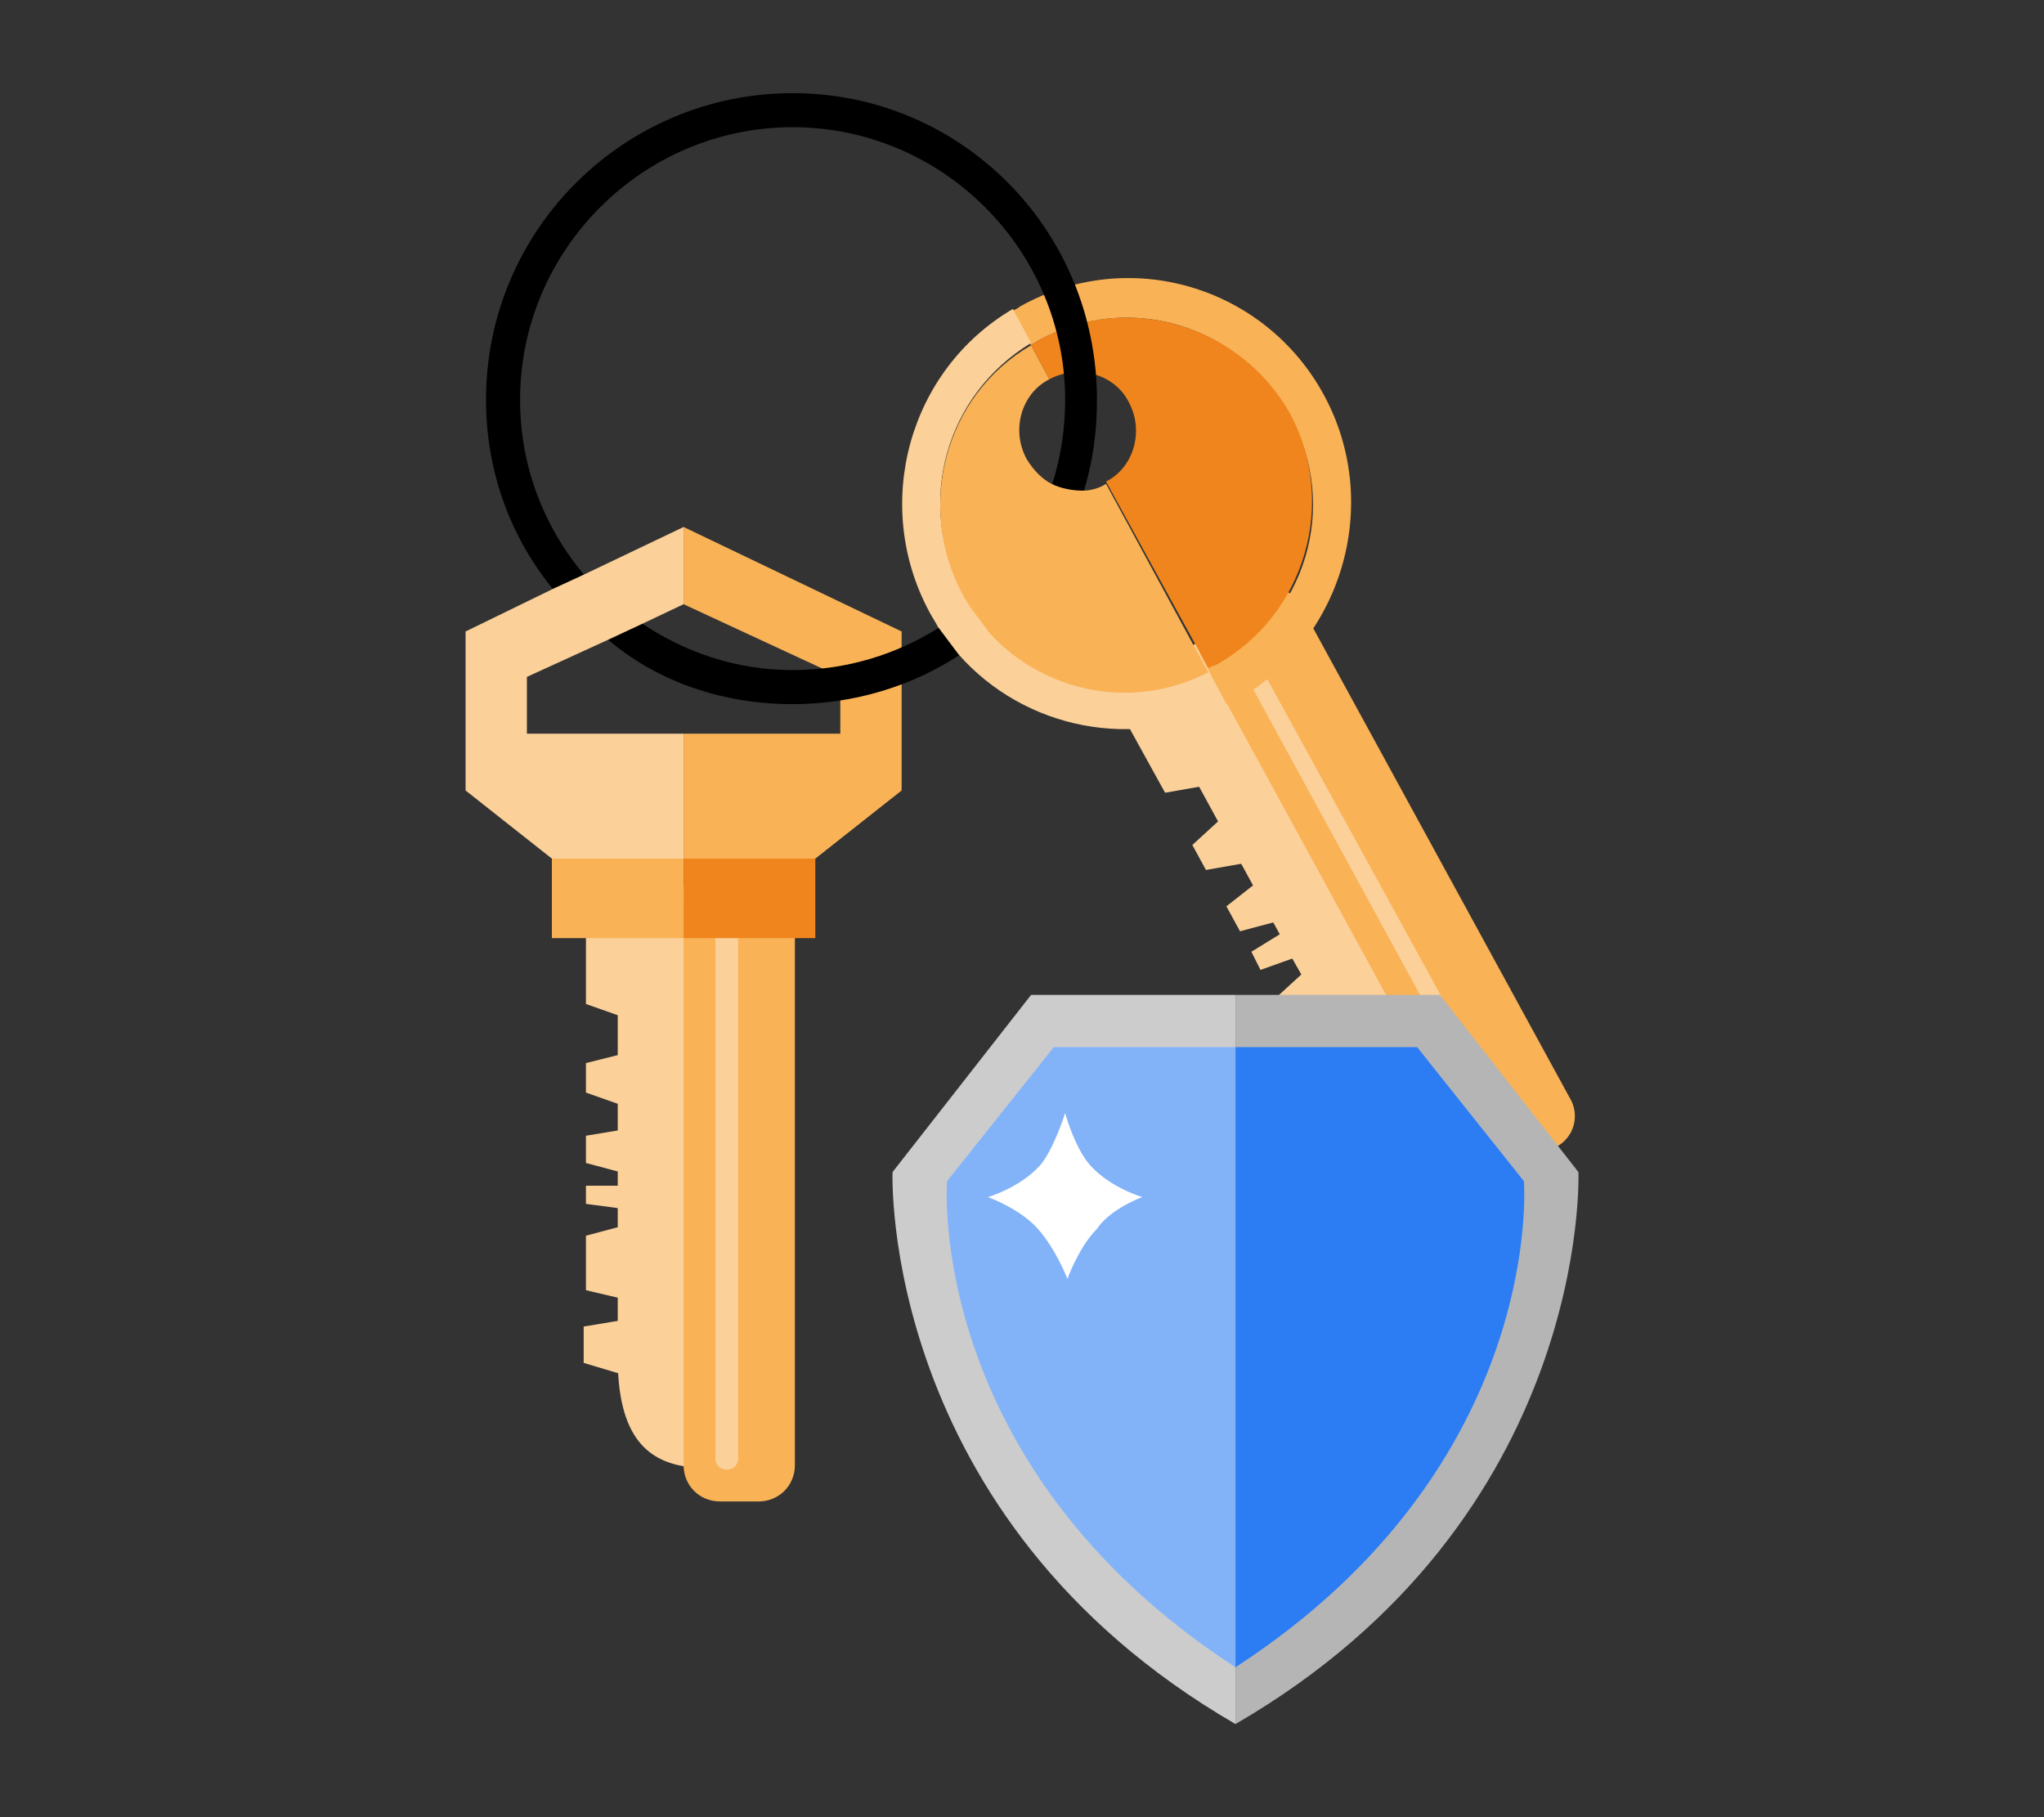
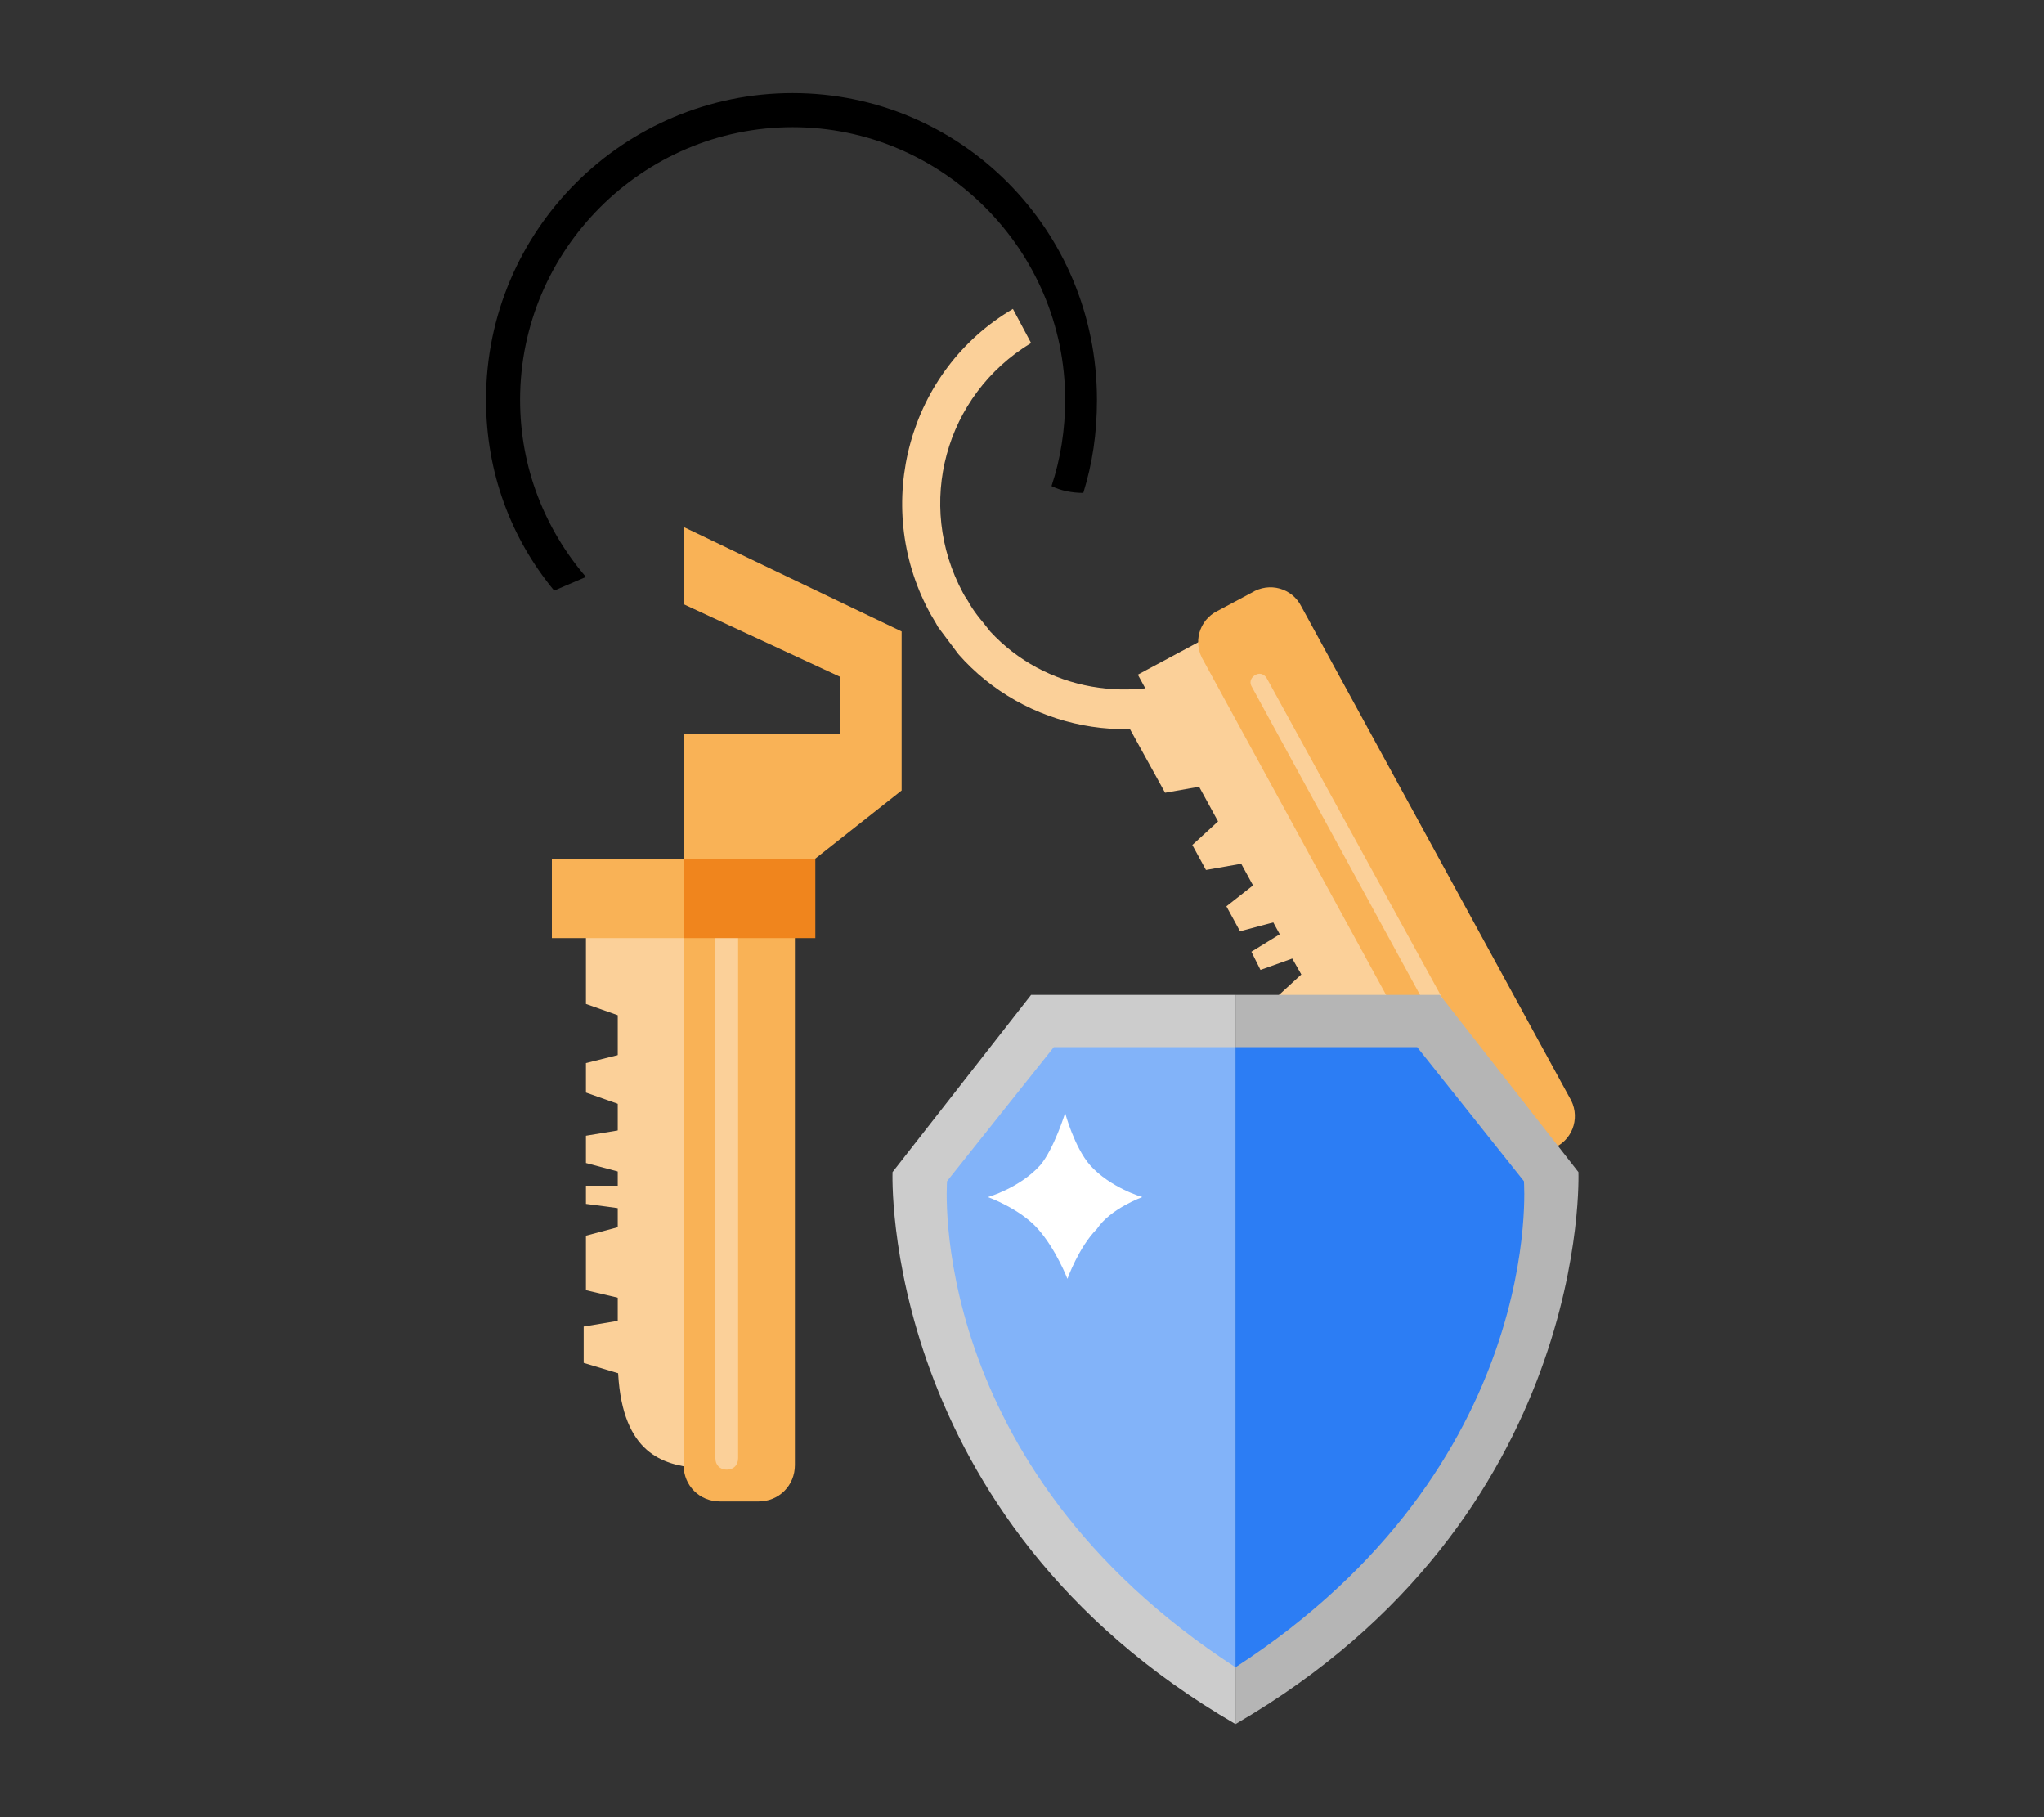
<svg xmlns="http://www.w3.org/2000/svg" version="1.1" id="Layer_1" x="0px" y="0px" viewBox="0 0 90 80" style="enable-background:new 0 0 90 80;" xml:space="preserve">
  <rect x="0" y="0" width="90" height="80" fill="#333333" stroke="none" />
  <style type="text/css">
	.st0{fill:#F9B256;}
	.st1{fill:#FBD099;}
	.st2{fill:#F0851D;}
	.st3{fill:#CCCCCC;}
	.st4{fill:#B5B5B5;}
	.st5{fill:#82B3F9;}
	.st6{fill:#2C7DF4;}
	.st7{fill:#FFFFFF;}
</style>
  <g>
    <g>
      <g>
        <g>
          <g>
            <g>
              <polygon class="st0" points="30.1,23.2 30.1,26.3 30.1,26.6 37,29.8 37,32.3 30.1,32.3 30.1,37.8 35.9,37.8 39.7,34.8         39.7,27.8       " />
            </g>
          </g>
        </g>
        <path class="st1" d="M25.8,40.9v3.3l1.7,0.6l-0.1,1.6l-1.6,0.4v1.3l1.7,0.6l0.1,1L25.8,50v1.2l1.5,0.4v0.6h-1.5V53l1.5,0.2V54     l-1.5,0.4v2.4l1.7,0.4v0.9l-1.8,0.3V60l2,0.6l0.6-1.2V40.9C28.4,40.9,25.8,40.9,25.8,40.9z" />
        <path class="st1" d="M30.4,39h-3.2v17.1c0,0,0,3.2,0,3.7c0,3.9,1.7,4.6,3.2,4.8V39z" />
        <path class="st0" d="M30.1,64.5c0,0.9,0.7,1.6,1.6,1.6h1.7c0.9,0,1.6-0.7,1.6-1.6V39.9c0-0.9-0.7-1.6-1.6-1.6h-1.7     c-0.9,0-1.6,0.7-1.6,1.6V64.5z" />
        <path class="st1" d="M32.5,64.2c0,0.3-0.2,0.5-0.5,0.5l0,0c-0.3,0-0.5-0.2-0.5-0.5V40.7c0-0.3,0.2-0.5,0.5-0.5l0,0     c0.3,0,0.5,0.2,0.5,0.5V64.2z" />
        <g>
          <g>
            <g>
              <rect x="24.3" y="37.8" class="st0" width="5.8" height="3.5" />
            </g>
            <g>
              <rect x="30.1" y="37.8" class="st2" width="5.8" height="3.5" />
            </g>
          </g>
        </g>
      </g>
      <g>
        <g>
          <path class="st1" d="M49.7,32l1.6,2.9l1.7-0.3l0.7,1.5l-1.2,1.1l0.6,1.1l1.7-0.3l0.6,0.8L54,39.9l0.6,1.1l1.5-0.4l0.3,0.5      l-1.3,0.8l0.4,0.8l1.4-0.5l0.4,0.7L56.1,44l1.1,2.1l1.7-0.4l0.2,0.4l-1.3,1l0.9,1.7l2.1-0.3v-1.4L52,30.8L49.7,32z" />
          <path class="st1" d="M52.9,28.2l-2.8,1.5l8.2,15c0,0,1.5,2.7,1.8,3.3c1.8,3.5,3.7,3.2,5.1,2.7L52.9,28.2z" />
          <path class="st0" d="M64.8,50.7c0.4,0.8,1.4,1.1,2.2,0.6l1.5-0.8c0.8-0.4,1.1-1.4,0.6-2.2L57.3,26.7c-0.4-0.8-1.4-1.1-2.2-0.6      l-1.5,0.8c-0.8,0.4-1.1,1.4-0.6,2.2L64.8,50.7z" />
        </g>
        <g>
          <path class="st1" d="M66.5,49.4c0.1,0.2,0,0.4-0.2,0.6l0,0c-0.2,0.1-0.4,0-0.5-0.2L55.1,30.2c-0.1-0.2,0-0.4,0.2-0.5l0,0      c0.2-0.1,0.4,0,0.5,0.2L66.5,49.4z" />
-           <path class="st0" d="M58.3,17.4c-2.6-4.8-8.6-6.6-13.4-3.9c-0.1,0.1-0.2,0.1-0.3,0.2l0.8,1.5c0.1-0.1,0.2-0.1,0.3-0.2      c4-2.2,8.9-0.7,11.1,3.3c2.2,4,0.7,8.9-3.3,11.1c-0.1,0.1-0.2,0.1-0.3,0.1L54,31c0.1,0,0.2-0.1,0.3-0.1      C59.1,28.3,60.9,22.2,58.3,17.4z" />
-           <path class="st2" d="M45.7,15c-0.1,0.1-0.2,0.1-0.3,0.2l0.8,1.5c1.3-0.7,2.9-0.2,3.5,1c0.7,1.3,0.2,2.9-1,3.5l4.5,8.2      c0.1,0,0.2-0.1,0.3-0.1c4-2.2,5.4-7.2,3.3-11.1C54.6,14.3,49.6,12.8,45.7,15z" />
        </g>
      </g>
      <g>
        <g>
-           <path d="M34.9,31c2.7,0,5.3-0.8,7.4-2.2c-0.3-0.4-0.6-0.7-0.9-1.2c-1.9,1.2-4.1,1.9-6.5,1.9c-2.5,0-4.8-0.8-6.7-2.1l-1.5,0.7      C28.9,30,31.8,31,34.9,31z" />
          <path d="M34.9,4.1c-7.4,0-13.5,6-13.5,13.5c0,3.2,1.1,6.1,3,8.4l1.4-0.6c-1.8-2.1-2.9-4.8-2.9-7.8c0-6.6,5.4-12,12-12      s12,5.4,12,12c0,1.3-0.2,2.6-0.6,3.8c0.4,0.2,0.9,0.3,1.4,0.3c0.4-1.3,0.6-2.6,0.6-4.1C48.3,10.1,42.3,4.1,34.9,4.1z" />
-           <polygon class="st1" points="25.7,25.3 24.4,25.9 20.5,27.8 20.5,34.8 24.3,37.8 30.1,37.8 30.1,32.3 23.2,32.3 23.2,29.8       26.7,28.2 28.2,27.5 30.1,26.6 30.1,26.3 30.1,23.2     " />
        </g>
        <path class="st1" d="M53.2,29.5c-3.3,1.6-7.2,0.9-9.6-1.7c-0.3-0.4-0.6-0.7-0.9-1.2c-0.1-0.2-0.2-0.3-0.3-0.5     c-2.1-3.9-0.8-8.7,3-11l-0.8-1.5c-4.6,2.7-6.2,8.6-3.7,13.3c0.1,0.2,0.3,0.5,0.4,0.7c0.3,0.4,0.6,0.8,0.9,1.2     C45.1,32.1,50,33.1,54,31L53.2,29.5z" />
-         <path class="st0" d="M48.7,21.3c-0.3,0.2-0.7,0.3-1,0.3c-0.5,0-1-0.1-1.4-0.3c-0.4-0.2-0.8-0.6-1.1-1.1c-0.7-1.3-0.2-2.9,1-3.5     l-0.8-1.5c-3.8,2.2-5.1,7.1-3,11c0.1,0.2,0.2,0.3,0.3,0.5c0.3,0.4,0.6,0.8,0.9,1.2c2.4,2.6,6.3,3.4,9.6,1.7L48.7,21.3z" />
      </g>
    </g>
    <g>
      <g>
        <g>
          <path class="st3" d="M54.4,43.8h-9l-6.1,7.8c0,0-0.6,15.2,15.1,24.3V43.8z" />
        </g>
        <g>
          <path class="st4" d="M54.4,43.8h9l6.1,7.8c0,0,0.6,15.2-15.1,24.3V43.8z" />
        </g>
        <path class="st5" d="M54.4,46.1h-8L41.7,52c0,0-1,12.5,12.7,21.4V46.1z" />
        <path class="st6" d="M54.4,46.1h8l4.7,5.9c0,0,1,12.5-12.7,21.4L54.4,46.1z" />
      </g>
      <path class="st7" d="M50.3,52.7c0,0-1.4-0.4-2.3-1.4c-0.7-0.8-1.1-2.3-1.1-2.3s-0.5,1.6-1.1,2.3c-0.9,1-2.3,1.4-2.3,1.4    s1.4,0.5,2.2,1.4s1.3,2.2,1.3,2.2s0.5-1.4,1.3-2.2C48.9,53.2,50.3,52.7,50.3,52.7z" />
    </g>
  </g>
</svg>